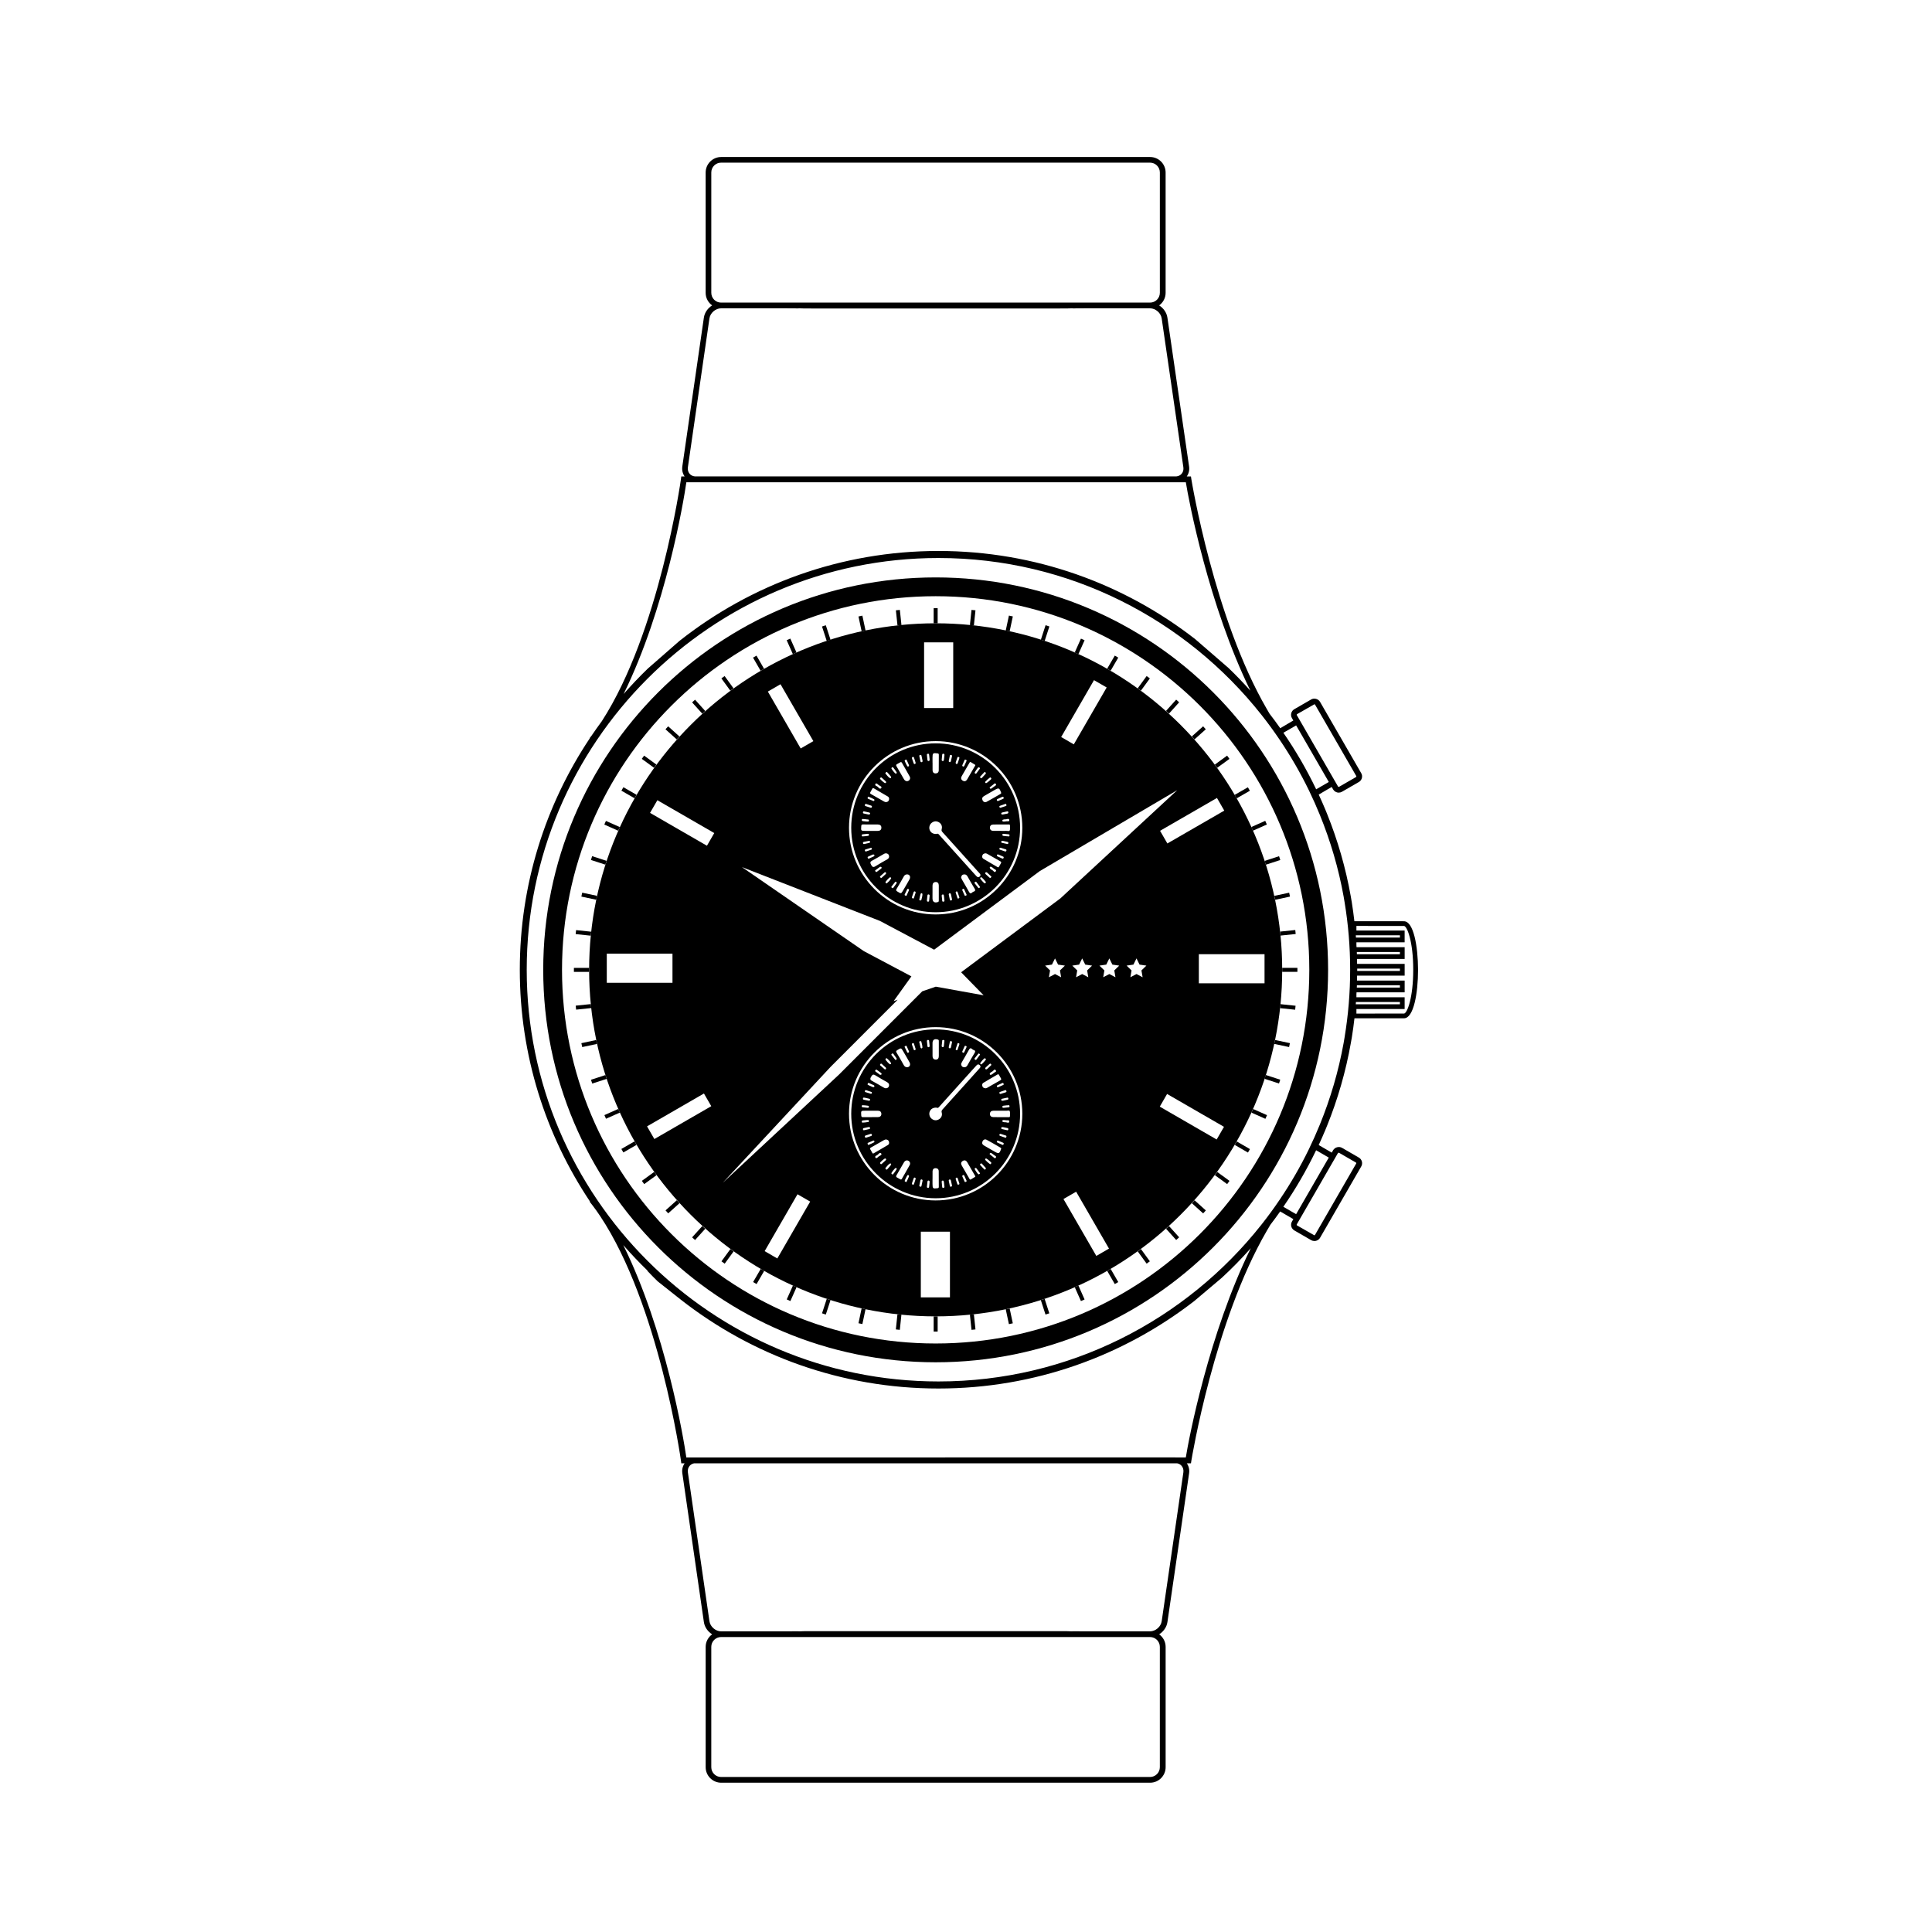
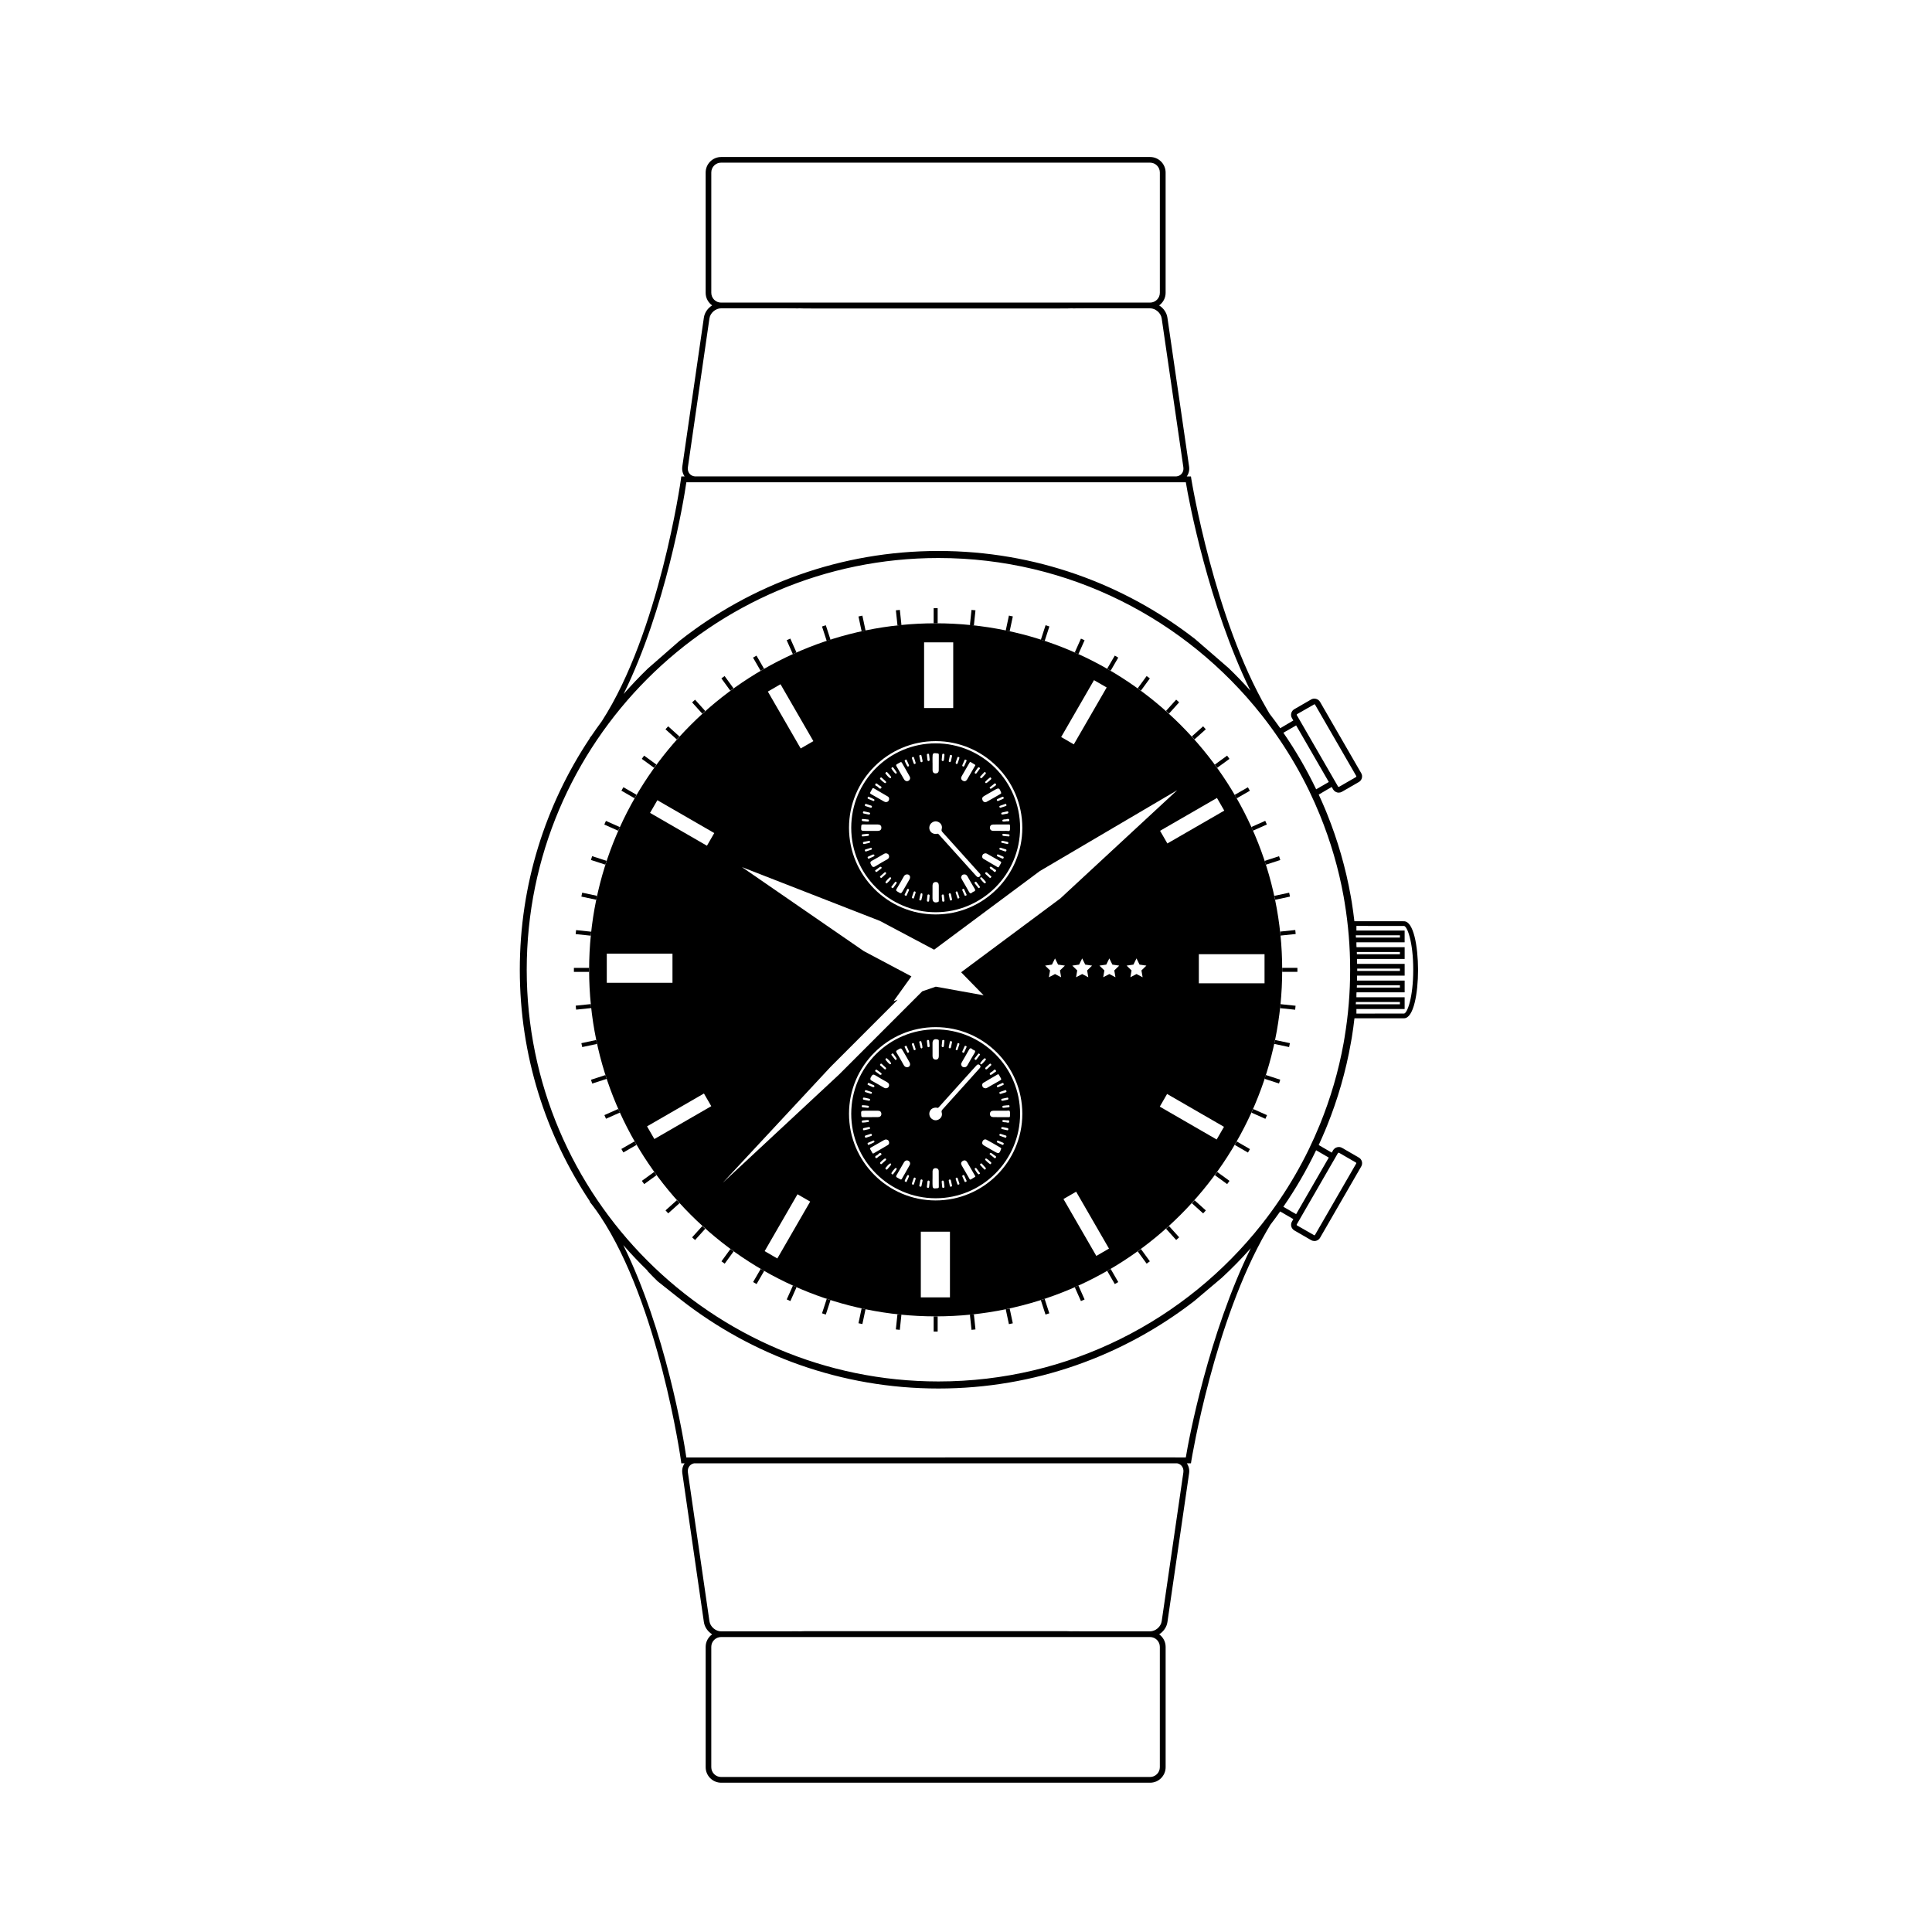
<svg xmlns="http://www.w3.org/2000/svg" fill="#000000" width="800px" height="800px" version="1.1" viewBox="144 144 512 512">
  <g>
-     <path d="m391.96 297.02c-57.438 0-104 46.559-104 104 0 57.434 46.559 104 104 104 57.438 0 104-46.562 104-104 0-57.441-46.559-104-104-104zm0 203.02c-54.688 0-99.02-44.332-99.02-99.016 0-54.691 44.332-99.023 99.02-99.023s99.02 44.332 99.02 99.023c0 54.684-44.332 99.016-99.02 99.016z" />
    <path d="m391.43 305.16h1.059v4.027h-1.059z" />
    <path d="m382.47 305.63 0.422 4.004-1.051 0.109-0.422-4.004z" />
    <path d="m372.54 307.15 0.836 3.938-1.035 0.219-0.836-3.938z" />
    <path d="m362.85 309.7 1.246 3.832-1.008 0.328-1.246-3.832z" />
    <path d="m353.44 313.23 1.637 3.68-0.965 0.43-1.637-3.68z" />
    <path d="m344.48 317.75 2.012 3.492-0.918 0.527-2.012-3.492z" />
    <path d="m336.03 323.16 2.367 3.258-0.855 0.621-2.367-3.258z" />
    <path d="m328.2 329.43 2.695 2.992-0.785 0.707-2.695-2.992z" />
    <path d="m321.07 336.48 2.992 2.699-0.711 0.789-2.992-2.699z" />
    <path d="m314.7 344.25 3.258 2.371-0.621 0.855-3.258-2.371z" />
    <path d="m309.21 352.62 3.488 2.012-0.531 0.918-3.488-2.012z" />
    <path d="m304.58 361.55 3.68 1.637-0.43 0.965-3.68-1.637z" />
    <path d="m300.93 370.89 3.832 1.246-0.328 1.008-3.832-1.246z" />
    <path d="m298.29 380.57 3.938 0.836-0.219 1.035-3.938-0.836z" />
    <path d="m296.67 390.49 4.008 0.422-0.113 1.055-4.008-0.422z" />
    <path d="m296.09 400.5h4.031v1.059h-4.031z" />
    <path d="m296.57 410.51 4.008-0.418 0.109 1.055-4.008 0.418z" />
    <path d="m298.07 420.45 3.938-0.84 0.223 1.035-3.938 0.84z" />
    <path d="m304.45 428.9-3.832 1.25 0.328 1.004 3.832-1.242z" />
    <path d="m304.6 440.48-0.43-0.965 3.68-1.641 0.43 0.965z" />
    <path d="m309.2 449.41-0.531-0.922 3.492-2.012 0.531 0.922z" />
    <path d="m314.72 457.8-0.621-0.859 3.262-2.367 0.621 0.859z" />
    <path d="m321.08 465.55-0.707-0.789 3-2.691 0.707 0.789z" />
    <path d="m328.2 472.62-0.785-0.711 2.703-2.988 0.785 0.711z" />
    <path d="m336.05 478.89-0.855-0.625 2.371-3.258 0.855 0.625z" />
    <path d="m344.5 484.29-0.918-0.531 2.019-3.488 0.918 0.531z" />
    <path d="m353.46 488.79-0.965-0.43 1.641-3.68 0.965 0.43z" />
    <path d="m362.85 492.37-1.004-0.328 1.25-3.832 1.004 0.328z" />
    <path d="m372.54 494.89-1.035-0.219 0.836-3.941 1.035 0.219z" />
    <path d="m381.41 496.31 1.051 0.113 0.422-4.012-1.055-0.102z" />
    <path d="m391.43 492.86h1.059v4.027h-1.059z" />
    <path d="m401.46 496.42-0.422-4.004 1.051-0.109 0.422 4.004z" />
    <path d="m411.37 494.91-0.836-3.938 1.035-0.219 0.836 3.938z" />
    <path d="m421.07 492.37-1.242-3.832 1.008-0.328 1.242 3.832z" />
    <path d="m430.46 488.8-1.637-3.68 0.969-0.43 1.637 3.68z" />
    <path d="m439.43 484.29-2.012-3.488 0.918-0.531 2.012 3.488z" />
    <path d="m447.87 478.88-2.367-3.258 0.855-0.621 2.367 3.258z" />
    <path d="m455.7 472.61-2.695-2.992 0.789-0.711 2.695 2.992z" />
    <path d="m459.86 462.87 2.988 2.695 0.711-0.789-2.992-2.699z" />
    <path d="m469.21 457.8-3.258-2.367 0.621-0.855 3.258 2.367z" />
    <path d="m474.72 449.44-3.488-2.019 0.531-0.918 3.488 2.019z" />
    <path d="m479.34 440.5-3.676-1.637 0.43-0.969 3.676 1.637z" />
    <path d="m482.95 431.14-3.828-1.246 0.328-1.008 3.828 1.246z" />
    <path d="m485.62 421.48-3.938-0.836 0.219-1.035 3.938 0.836z" />
    <path d="m487.23 411.59-4.008-0.422 0.109-1.055 4.008 0.422z" />
    <path d="m483.8 400.49h4.027v1.059h-4.027z" />
    <path d="m487.37 391.52-4.004 0.418-0.109-1.055 4.004-0.418z" />
    <path d="m485.86 381.61-3.938 0.84-0.219-1.035 3.938-0.84z" />
    <path d="m483.29 371.91-3.828 1.246-0.328-1.008 3.828-1.246z" />
    <path d="m479.3 361.53 0.43 0.969-3.68 1.641-0.43-0.969z" />
    <path d="m474.7 352.64 0.527 0.918-3.496 2.008-0.527-0.918z" />
    <path d="m469.82 345.11-0.621-0.859-3.262 2.371 0.629 0.855z" />
    <path d="m462.84 336.48 0.707 0.789-3.004 2.688-0.707-0.789z" />
    <path d="m455.7 329.41 0.789 0.711-2.695 2.992-0.789-0.711z" />
    <path d="m447.87 323.16 0.855 0.625-2.375 3.254-0.855-0.625z" />
    <path d="m439.43 317.74 0.918 0.535-2.027 3.484-0.918-0.535z" />
    <path d="m430.46 313.24 0.969 0.434-1.645 3.68-0.969-0.434z" />
    <path d="m421.09 309.69 1.008 0.328-1.246 3.828-1.008-0.328z" />
    <path d="m412.41 307.36-1.035-0.223-0.84 3.945 1.035 0.215z" />
    <path d="m401.46 305.63 1.051 0.109-0.422 4.008-1.051-0.109z" />
    <path d="m391.96 385.75c12.34 0 22.375-10.039 22.375-22.379s-10.039-22.375-22.375-22.375c-12.34 0-22.375 10.039-22.375 22.375 0 12.34 10.035 22.379 22.375 22.379zm-14.754-9.371c0.008-0.047 0-0.113 0.027-0.137 0.402-0.363 0.801-0.727 1.215-1.07 0.105-0.086 0.266-0.031 0.336 0.09 0.09 0.152 0.031 0.293-0.098 0.41-0.324 0.293-0.652 0.586-0.973 0.887-0.297 0.277-0.379-0.008-0.508-0.18zm2.941 0.402c-0.254 0.52-0.68 0.914-1.105 1.289-0.164 0.145-0.301-0.09-0.391-0.23-0.023-0.195 1.035-1.355 1.227-1.348 0.176 0.012 0.352 0.117 0.27 0.289zm4.121 4.531c-0.07 0.148-0.227 0.094-0.336 0.027-0.094-0.059-0.25-0.094-0.188-0.277 0.223-0.465 0.438-0.926 0.668-1.383 0.059-0.113 0.184-0.18 0.324-0.09 0.121 0.074 0.207 0.188 0.152 0.32-0.195 0.469-0.402 0.941-0.621 1.402zm0.766-4.293c-0.527 0.98-1.113 1.938-1.672 2.906-0.559 0.961-0.551 0.953-1.527 0.352-0.305-0.191-0.469-0.324-0.223-0.719 0.668-1.082 1.285-2.195 1.91-3.305 0.199-0.355 0.477-0.531 0.879-0.531 0.656 0 0.992 0.629 0.633 1.297zm5.203 5.59c-0.02 0.195-0.039 0.359-0.309 0.344-0.301-0.016-0.324-0.199-0.254-0.656 0.02-0.16 0.059-0.547 0.098-0.934 0.02-0.203 0.102-0.367 0.332-0.332 0.215 0.031 0.277 0.211 0.254 0.414-0.043 0.387-0.086 0.773-0.121 1.164zm2.316 0.438c-0.879 0.305-1.43-0.051-1.43-0.949v-1.48h0.004v-1.949c0.004-0.559 0.301-0.91 0.836-0.926 0.562-0.02 0.824 0.359 0.828 0.91 0 1.301 0.004 2.602 0 3.902 0 0.191 0.047 0.395-0.238 0.492zm1.449-0.098c-0.387 0.023-0.293-0.27-0.32-0.48-0.039-0.281-0.059-0.566-0.098-0.848-0.031-0.238-0.082-0.52 0.215-0.574 0.32-0.059 0.34 0.227 0.363 0.469 0.027 0.309 0.066 0.617 0.121 1.117-0.004 0.023 0.098 0.293-0.281 0.316zm2.035-0.316c-0.258 0.055-0.301-0.098-0.336-0.305-0.07-0.383-0.164-0.762-0.234-1.086-0.074-0.254-0.059-0.434 0.164-0.504 0.23-0.066 0.34 0.094 0.383 0.281 0.094 0.406 0.164 0.816 0.262 1.219 0.062 0.242-0.02 0.348-0.238 0.395zm1.859-0.496c-0.043-0.031-0.125-0.062-0.145-0.113-0.164-0.488-0.328-0.977-0.477-1.469-0.043-0.133 0.031-0.258 0.172-0.305 0.145-0.051 0.27 0.016 0.316 0.141 0.168 0.461 0.324 0.926 0.469 1.391 0.09 0.27-0.156 0.266-0.336 0.355zm1.891-0.727c-0.047-0.035-0.125-0.07-0.156-0.129-0.203-0.441-0.406-0.891-0.598-1.34-0.074-0.172 0.008-0.301 0.168-0.375 0.148-0.066 0.27 0.023 0.324 0.133 0.215 0.438 0.422 0.883 0.605 1.332 0.129 0.305-0.164 0.285-0.344 0.379zm2.195-1.109c-0.371 0.09-0.715 0.902-1.172 0.074-0.598-1.094-1.242-2.164-1.859-3.246-0.102-0.176-0.176-0.371-0.246-0.527 0.051-0.398 0.16-0.723 0.539-0.832 0.473-0.133 0.867-0.012 1.129 0.441 0.633 1.105 1.246 2.223 1.918 3.305 0.285 0.469 0.07 0.695-0.309 0.785zm1.594-1.035c-0.086 0.047-0.242 0.121-0.266 0.094-0.367-0.449-0.723-0.914-1.094-1.391 0.105-0.129 0.152-0.223 0.227-0.273 0.125-0.082 0.254-0.027 0.336 0.082 0.293 0.391 0.582 0.781 0.871 1.176 0.09 0.125 0.062 0.238-0.074 0.312zm1.387-1.172c-0.148 0.043-1.23-1.188-1.219-1.375 0.086-0.234 0.277-0.332 0.469-0.152 0.359 0.34 0.695 0.703 0.996 1.09 0.188 0.242-0.043 0.379-0.246 0.438zm1.59-1.496c-0.117 0.148-0.223 0.074-0.324-0.016l-1.031-0.938c-0.105-0.098-0.137-0.219-0.082-0.352 0.043-0.105 0.133-0.152 0.383-0.137 0.348 0.324 0.793 0.711 1.199 1.125 0.098 0.098-0.07 0.219-0.145 0.316zm1.324-1.672c-0.332 0.441-0.582-0.133-0.832-0.285-0.289-0.176-0.656-0.316-0.77-0.703 0.082-0.281 0.27-0.309 0.48-0.184 0.219 0.129 0.449 0.266 0.617 0.449 0.203 0.227 0.84 0.273 0.504 0.723zm1.355-2.113c-0.164 0.262-0.301 0.547-0.457 0.812-0.094 0.156-0.172 0.309-0.418 0.168-1.254-0.742-2.516-1.457-3.758-2.211-0.355-0.219-0.379-0.613-0.227-0.977 0.152-0.352 0.48-0.453 0.898-0.469 0.07 0.023 0.199 0.051 0.309 0.113 1.172 0.668 2.34 1.348 3.516 2.008 0.27 0.152 0.297 0.309 0.137 0.555zm0.73-1.461c-0.059 0.199-0.191 0.242-0.352 0.172-0.426-0.184-0.848-0.375-1.262-0.582-0.082-0.039-0.133-0.141-0.176-0.188 0.012-0.293 0.184-0.375 0.371-0.305 0.453 0.172 0.898 0.379 1.34 0.582 0.148 0.066 0.117 0.188 0.078 0.32zm0.73-1.883c-0.055 0.129-0.137 0.215-0.293 0.18-0.469-0.16-0.934-0.309-1.395-0.477-0.133-0.051-0.188-0.184-0.145-0.32 0.059-0.176 0.195-0.227 0.367-0.176 0.445 0.133 0.891 0.27 1.332 0.414 0.188 0.059 0.195 0.215 0.133 0.379zm0.219-1.809c-0.453-0.098-0.902-0.191-1.355-0.297-0.176-0.039-0.262-0.16-0.219-0.34 0.047-0.203 0.219-0.176 0.43-0.188 0.371 0.082 0.797 0.18 1.219 0.273 0.172 0.039 0.262 0.125 0.227 0.324-0.023 0.191-0.109 0.266-0.301 0.227zm0.309-2.012c-0.125-0.023-0.258-0.027-0.383-0.039v0.012c-0.281-0.027-0.562-0.051-0.844-0.09-0.172-0.027-0.371-0.07-0.359-0.316 0.012-0.254 0.211-0.262 0.391-0.242 0.41 0.031 0.816 0.098 1.227 0.125 0.23 0.016 0.312 0.109 0.281 0.336-0.027 0.203-0.129 0.254-0.312 0.215zm0.426-2.949c0.016 0.465 0.102 0.973-0.059 1.379-0.113 0.281-0.617 0.086-0.949 0.109-0.441 0.023-0.887 0.004-1.328 0.004-0.676 0-1.359 0.004-2.035 0-0.543-0.004-0.914-0.246-0.934-0.82-0.016-0.582 0.355-0.859 0.891-0.871 1.328-0.02 2.66-0.012 3.988-0.008 0.172 0 0.418-0.062 0.426 0.207zm-0.172-1.379c0.055 0.559-0.711 0.203-1.004 0.371-0.172 0.008-0.273 0.023-0.375 0.023-0.199-0.004-0.453 0.066-0.457-0.258-0.004-0.246 0.207-0.262 0.387-0.285 0.102-0.016 0.211-0.066 0.309-0.043 0.395 0.082 1.082-0.422 1.141 0.191zm-0.262-2.113c0.062 0.277-0.086 0.371-0.312 0.414-0.379 0.078-0.758 0.152-1.105 0.219-0.203 0.008-0.414 0.051-0.453-0.195-0.039-0.234 0.137-0.301 0.324-0.344 0.375-0.082 0.746-0.184 1.125-0.254 0.152-0.027 0.359-0.125 0.422 0.16zm-0.504-1.93c0.035 0.133 0.031 0.27-0.121 0.32-0.461 0.156-0.922 0.312-1.391 0.445-0.207 0.059-0.336-0.062-0.363-0.305 0.031-0.051 0.059-0.148 0.113-0.172 0.5-0.184 1.004-0.371 1.516-0.531 0.145-0.039 0.211 0.117 0.246 0.242zm-0.754-1.965c0.066 0.168 0.066 0.309-0.113 0.387-0.426 0.191-0.855 0.375-1.285 0.547-0.164 0.066-0.312 0.023-0.375-0.16-0.047-0.141 0.012-0.27 0.137-0.324 0.445-0.211 0.895-0.41 1.344-0.617 0.152-0.035 0.238 0.023 0.293 0.168zm-0.688-1.371c0.074 0.191 0.117 0.32-0.105 0.445-1.242 0.703-2.461 1.453-3.723 2.113-0.531 0.277-1.094-0.121-1.148-0.836-0.031-0.312 0.242-0.559 0.605-0.766 0.906-0.512 1.801-1.035 2.703-1.555 1.062-0.609 1.246-0.543 1.668 0.598zm-1.328-2.125c0.074 0.137 0.047 0.242-0.074 0.328-0.375 0.27-0.754 0.539-1.125 0.809-0.117 0.082-0.238 0.113-0.348 0.008-0.098-0.09-0.184-0.234-0.066-0.332 0.43-0.363 0.875-0.703 1.297-1.039 0.172 0.02 0.254 0.105 0.316 0.227zm-1.219-1.453c0.047 0.125-1.211 1.188-1.395 1.176-0.281-0.043-0.32-0.273-0.164-0.441 0.352-0.371 0.738-0.723 1.152-1.023 0.238-0.176 0.344 0.121 0.406 0.289zm-1.512-1.613c0.105 0.109 0.078 0.223-0.023 0.336-0.316 0.34-0.621 0.691-0.941 1.031-0.082 0.086-0.203 0.176-0.336 0.07-0.074-0.059-0.129-0.148-0.234-0.277 0.414-0.449 0.805-0.891 1.223-1.305 0.098-0.102 0.227 0.059 0.312 0.145zm-1.914-1.422c0.09-0.004 0.184 0.047 0.27 0.09 0.141 0.07 0.176 0.188 0.086 0.316-0.281 0.398-0.574 0.789-0.867 1.18-0.086 0.117-0.219 0.152-0.34 0.082-0.078-0.047-0.125-0.141-0.152-0.176-0.008-0.188 0.891-1.488 1.004-1.492zm-3.656-1.938c0.074-0.16 0.207-0.105 0.324-0.047 0.133 0.07 0.277 0.121 0.168 0.336-0.203 0.418-0.371 0.848-0.57 1.266-0.07 0.152-0.199 0.242-0.375 0.172-0.133-0.059-0.188-0.168-0.164-0.336 0.199-0.445 0.402-0.922 0.617-1.391zm-0.758 4.273c0.66-1.145 1.324-2.285 1.988-3.43 0.07-0.121 0.105-0.289 0.336-0.301 0.379 0.227 0.785 0.453 1.172 0.707 0.184 0.125 0.039 0.273-0.035 0.402-0.672 1.164-1.344 2.336-2.023 3.496-0.281 0.48-0.703 0.629-1.188 0.336-0.484-0.293-0.523-0.734-0.25-1.211zm-1.18-4.891c0.066-0.199 0.188-0.195 0.359-0.156 0.223 0.055 0.211 0.203 0.164 0.355-0.129 0.418-0.262 0.832-0.41 1.246-0.051 0.145-0.156 0.285-0.34 0.242-0.184-0.043-0.223-0.199-0.191-0.434 0.125-0.375 0.277-0.812 0.418-1.254zm-1.992-0.465c0.035-0.172 0.09-0.297 0.297-0.246 0.176 0.047 0.352 0.086 0.285 0.352-0.105 0.422-0.18 0.855-0.285 1.277-0.047 0.176-0.156 0.348-0.383 0.27-0.164-0.055-0.223-0.199-0.18-0.371 0.086-0.426 0.18-0.852 0.266-1.281zm-2.133 0.922c0.035-0.383 0.074-0.766 0.109-1.148 0.02-0.191 0.047-0.363 0.309-0.34 0.277 0.027 0.328 0.184 0.293 0.426-0.051 0.383-0.086 0.766-0.133 1.148-0.023 0.191-0.098 0.379-0.309 0.367-0.27-0.016-0.309-0.23-0.27-0.453zm-2.449-0.438c0-1.215 0.113-1.301 1.309-1.141 0.258 0.035 0.363 0.098 0.363 0.371-0.016 1.379-0.008 2.762-0.02 4.141-0.008 0.559-0.395 0.809-0.867 0.801-0.465-0.004-0.762-0.32-0.77-0.816-0.016-0.676-0.004-1.355-0.004-2.031h-0.008c-0.004-0.441-0.004-0.883-0.004-1.324zm1.656 17.094c0.668 0.367 1.004 1.09 0.773 1.852-0.125 0.418 0.066 0.621 0.297 0.875 1.953 2.164 3.902 4.328 5.852 6.496 0.465 0.516 0.926 1.031 1.391 1.547 0.758 0.84 1.512 1.68 2.262 2.519 0.285 0.32 0.758 0.668 0.277 1.105-0.512 0.469-0.824-0.059-1.141-0.387-0.09-0.09-0.176-0.191-0.262-0.285-0.66-0.73-1.32-1.465-1.98-2.199-2.391-2.652-4.773-5.305-7.164-7.957-0.258-0.285-0.461-0.672-0.902-0.449-0.879 0.047-1.504-0.32-1.797-1.031-0.262-0.637-0.059-1.457 0.5-1.902 0.59-0.465 1.234-0.551 1.895-0.184zm-2.898-18.137c0.301-0.047 0.332 0.141 0.352 0.363 0.031 0.359 0.074 0.719 0.117 1.07 0.031 0.223 0.004 0.453-0.234 0.496-0.258 0.047-0.332-0.172-0.352-0.398-0.031-0.359-0.074-0.715-0.109-1.07-0.043-0.203-0.07-0.41 0.227-0.461zm-2.016 0.324c0.172-0.055 0.293-0.016 0.332 0.191 0.09 0.453 0.195 0.902 0.289 1.359 0.035 0.184-0.074 0.316-0.223 0.359-0.176 0.047-0.305-0.082-0.344-0.238-0.109-0.449-0.195-0.906-0.27-1.262-0.098-0.316 0.062-0.363 0.215-0.41zm0.105 36.801c0.02-0.074 0.148-0.121 0.246-0.191 0.102 0.086 0.238 0.152 0.238 0.219 0.008 0.574-0.176 1.117-0.316 1.664-0.012 0.043-0.18 0.066-0.273 0.059-0.137-0.012-0.277-0.09-0.25-0.238 0.098-0.508 0.219-1.012 0.355-1.512zm-2.113-36.262c0.172-0.047 0.297-0.043 0.359 0.16 0.137 0.445 0.293 0.883 0.422 1.328 0.047 0.168-0.027 0.316-0.203 0.367-0.145 0.047-0.258-0.055-0.301-0.176-0.172-0.457-0.324-0.926-0.438-1.242-0.055-0.309 0.004-0.391 0.16-0.438zm0.27 35.805c0.047-0.129 0.168-0.219 0.301-0.184 0.168 0.043 0.258 0.184 0.211 0.359-0.133 0.441-0.281 0.883-0.422 1.324-0.059 0.176-0.145 0.25-0.34 0.164-0.168-0.074-0.266-0.152-0.203-0.348 0.145-0.438 0.293-0.879 0.453-1.316zm-2.109-35.098c0.145-0.074 0.223-0.004 0.285 0.141 0.18 0.43 0.379 0.848 0.562 1.27 0.086 0.207-0.004 0.348-0.211 0.414-0.051-0.008-0.102-0.012-0.148-0.031-0.098-0.035-0.828-1.488-0.77-1.57 0.062-0.094 0.176-0.172 0.281-0.223zm-2.242 1.145c0.254-0.125 0.504-0.266 0.746-0.414 0.203-0.125 0.348-0.156 0.492 0.098 0.684 1.219 1.41 2.418 2.07 3.648 0.309 0.574-0.109 1.223-0.762 1.23-0.324-0.027-0.586-0.219-0.766-0.531-0.645-1.125-1.281-2.254-1.945-3.367-0.191-0.312-0.176-0.5 0.164-0.664zm-1.07 0.934c0.328 0.395 0.625 0.82 0.895 1.254 0.113 0.18 0 0.348-0.219 0.371-0.199 0-1.25-1.32-1.152-1.465 0.094-0.145 0.27-0.406 0.477-0.16zm0.52 30.312c0.094-0.109 0.242-0.055 0.336 0.055 0.102 0.113 0.082 0.242 0.008 0.352-0.266 0.375-0.539 0.746-0.812 1.121-0.082 0.117-0.188 0.188-0.32 0.094-0.098-0.07-0.242-0.105-0.211-0.348 0.305-0.395 0.641-0.844 1-1.273zm-2.449-29.023c0.098-0.109 0.223-0.156 0.332-0.039 0.344 0.383 0.703 0.758 1.004 1.176 0.156 0.219-0.082 0.48-0.254 0.387-0.527-0.285-0.836-0.824-1.258-1.273 0.062-0.09 0.113-0.18 0.176-0.25zm-1.074 1.441c0.324 0.297 0.66 0.578 0.973 0.883 0.195 0.191 0.27 0.406-0.074 0.52-0.195 0.066-1.422-1.012-1.406-1.223 0.129-0.16 0.211-0.453 0.508-0.18zm-1.336 1.539c0.109 0.07 0.23 0.133 0.309 0.227 0.289 0.348 1.188 0.516 0.859 0.949-0.395 0.516-0.785-0.348-1.219-0.516-0.168-0.066-0.387-0.168-0.387-0.426 0.109-0.156 0.152-0.422 0.438-0.234zm-1.691 2.227c0.168-0.258 0.293-0.551 0.453-0.816 0.09-0.148 0.172-0.324 0.418-0.18 1.254 0.738 2.519 1.453 3.766 2.203 0.328 0.199 0.367 0.566 0.258 0.914-0.113 0.355-0.383 0.543-0.863 0.551-0.078-0.027-0.262-0.062-0.414-0.148-1.156-0.652-2.301-1.316-3.457-1.969-0.242-0.137-0.34-0.281-0.16-0.555zm-0.477 1.25c0.504 0.195 0.988 0.445 1.469 0.688 0.055 0.027 0.07 0.188 0.051 0.273-0.035 0.156-0.188 0.203-0.309 0.156-0.457-0.176-0.91-0.375-1.359-0.574-0.09-0.039-0.164-0.125-0.129-0.246 0.051-0.141 0.082-0.375 0.277-0.297zm-0.984 2.117c0.047-0.156 0.125-0.273 0.332-0.203 0.434 0.152 0.875 0.281 1.309 0.438 0.156 0.055 0.258 0.18 0.203 0.359-0.055 0.172-0.191 0.23-0.316 0.203-0.484-0.156-0.926-0.301-1.363-0.434-0.199-0.07-0.219-0.199-0.164-0.363zm-0.184 1.77c0.426 0.09 0.852 0.191 1.277 0.285 0.168 0.035 0.297 0.125 0.273 0.309-0.031 0.246-0.23 0.23-0.465 0.219-0.375-0.078-0.805-0.164-1.23-0.262-0.18-0.043-0.219-0.18-0.188-0.359 0.035-0.211 0.168-0.227 0.332-0.191zm-0.207 2.023c0.285 0.02 0.574 0.031 0.852 0.09 0.227 0.047 0.617-0.059 0.594 0.324-0.023 0.387-0.387 0.203-0.629 0.238-0.27-0.027-0.559-0.047-0.84-0.09-0.188-0.031-0.438 0-0.422-0.324 0.016-0.344 0.254-0.25 0.445-0.238zm-0.586 1.871c0.023-0.34 0.125-0.445 0.461-0.441 1.305 0.016 2.606 0 3.914 0.012 0.566 0.008 0.98 0.258 0.957 0.883-0.023 0.621-0.449 0.82-1.016 0.816-0.625-0.004-1.254 0-1.879 0h-1.25c-1.289-0.004-1.277 0-1.188-1.27zm0.145 2.516c-0.031-0.223 0.043-0.328 0.277-0.344 0.41-0.027 0.816-0.09 1.227-0.125 0.176-0.016 0.375-0.008 0.398 0.242 0.02 0.195-0.121 0.27-0.281 0.297-0.305 0.047-0.609 0.078-0.914 0.117v-0.016c-0.129 0.012-0.258 0.016-0.383 0.039-0.188 0.031-0.301-0.012-0.324-0.211zm0.316 2.039c-0.047-0.223 0.031-0.336 0.246-0.379 0.426-0.086 0.852-0.18 1.281-0.254 0.16-0.027 0.32 0.023 0.355 0.211 0.035 0.195-0.098 0.277-0.258 0.32-0.398 0.098-0.797 0.188-1.16 0.27-0.195-0.012-0.402 0.125-0.465-0.168zm0.484 1.832c0.023-0.047 0.043-0.152 0.09-0.168 0.512-0.164 1.023-0.324 1.543-0.469 0.059-0.016 0.191 0.086 0.227 0.164 0.059 0.129 0.008 0.273-0.125 0.32-0.457 0.172-0.918 0.328-1.387 0.477-0.25 0.082-0.297-0.117-0.348-0.324zm0.773 2.043c-0.039-0.129-0.078-0.25 0.074-0.32 0.461-0.215 0.93-0.422 1.258-0.574 0.301-0.039 0.41 0.012 0.438 0.164 0.023 0.137-0.023 0.254-0.156 0.32-0.418 0.195-0.836 0.395-1.258 0.578-0.164 0.07-0.301 0.031-0.355-0.168zm0.895 1.832c-0.359-0.633-0.211-0.867 0.363-1.164 0.965-0.5 1.895-1.074 2.84-1.617 0.223-0.129 0.438-0.285 0.777-0.266 0.332 0.035 0.656 0.191 0.758 0.598 0.105 0.426-0.059 0.758-0.445 0.984-1.035 0.598-2.09 1.16-3.09 1.805-0.609 0.395-0.859 0.273-1.203-0.34zm1.168 1.758c-0.066-0.098-0.184-0.215-0.031-0.324 0.426-0.324 0.859-0.637 1.242-0.918 0.207-0.004 0.336 0.016 0.387 0.16 0.055 0.137-0.008 0.254-0.117 0.336-0.371 0.277-0.75 0.539-1.113 0.824-0.176 0.129-0.277 0.066-0.367-0.078z" />
    <path d="m391.96 416.8c-12.34 0-22.375 10.039-22.375 22.375 0 12.34 10.039 22.375 22.375 22.375 12.34 0 22.375-10.039 22.375-22.375 0-12.34-10.035-22.375-22.375-22.375zm14.594 9.152c0.074 0.094 0.238 0.215 0.148 0.309-0.41 0.418-0.852 0.809-1.199 1.129-0.25 0.016-0.34-0.027-0.383-0.137-0.055-0.133-0.023-0.254 0.082-0.348 0.344-0.312 0.684-0.625 1.031-0.938 0.098-0.09 0.207-0.168 0.32-0.016zm-1.59-1.5c0.203 0.059 0.434 0.195 0.25 0.434-0.301 0.391-0.637 0.754-0.996 1.09-0.191 0.184-0.383 0.082-0.469-0.152-0.016-0.188 1.066-1.414 1.215-1.371zm-1.387-1.172c0.137 0.074 0.168 0.184 0.074 0.312-0.289 0.395-0.574 0.785-0.871 1.176-0.082 0.113-0.211 0.164-0.336 0.082-0.074-0.051-0.121-0.145-0.227-0.273 0.371-0.477 0.727-0.941 1.094-1.391 0.023-0.023 0.18 0.051 0.266 0.094zm-4.539-0.68c0.191-0.449 0.395-0.895 0.598-1.34 0.027-0.059 0.105-0.09 0.156-0.129 0.176 0.094 0.473 0.074 0.348 0.379-0.184 0.453-0.391 0.891-0.605 1.332-0.055 0.109-0.176 0.199-0.324 0.129-0.164-0.066-0.246-0.199-0.172-0.371zm-0.09 2.816c0.617-1.082 1.258-2.152 1.859-3.246 0.457-0.828 0.801-0.02 1.172 0.074 0.383 0.094 0.598 0.32 0.305 0.793-0.672 1.082-1.285 2.199-1.918 3.305-0.262 0.453-0.656 0.574-1.129 0.441-0.379-0.109-0.488-0.43-0.539-0.832 0.078-0.164 0.148-0.355 0.25-0.535zm-1.195-4.894c0.02-0.051 0.102-0.078 0.145-0.113 0.18 0.086 0.43 0.082 0.34 0.355-0.148 0.469-0.301 0.93-0.469 1.391-0.047 0.125-0.172 0.191-0.316 0.141-0.141-0.051-0.215-0.172-0.172-0.305 0.141-0.488 0.305-0.98 0.473-1.469zm-2.285 0.781c0.07-0.324 0.164-0.703 0.234-1.086 0.035-0.207 0.078-0.359 0.336-0.305 0.219 0.047 0.301 0.152 0.242 0.387-0.102 0.406-0.168 0.816-0.262 1.219-0.047 0.191-0.156 0.348-0.383 0.281-0.227-0.062-0.242-0.246-0.168-0.496zm-1.887-0.379c0.039-0.281 0.059-0.566 0.098-0.848 0.027-0.211-0.066-0.508 0.32-0.48 0.379 0.023 0.277 0.289 0.277 0.316-0.055 0.5-0.09 0.809-0.121 1.117-0.023 0.238-0.043 0.527-0.363 0.469-0.289-0.055-0.242-0.34-0.211-0.574zm-2.453-0.477c0-0.898 0.547-1.25 1.43-0.949 0.285 0.098 0.238 0.301 0.238 0.496 0.004 1.301 0 2.602 0 3.902-0.004 0.551-0.266 0.93-0.828 0.91-0.535-0.02-0.836-0.371-0.836-0.926v-1.949h-0.004v-1.484zm-1.199-0.852c0.266-0.016 0.285 0.152 0.309 0.344 0.035 0.391 0.082 0.777 0.125 1.164 0.023 0.207-0.039 0.383-0.254 0.418-0.23 0.035-0.312-0.129-0.332-0.332-0.039-0.387-0.078-0.773-0.098-0.934-0.07-0.465-0.051-0.648 0.25-0.66zm-5.996 1.609c0.109-0.066 0.266-0.125 0.336 0.027 0.223 0.461 0.43 0.93 0.625 1.406 0.055 0.133-0.031 0.242-0.152 0.32-0.141 0.09-0.27 0.023-0.324-0.09-0.234-0.453-0.449-0.922-0.668-1.379-0.066-0.191 0.09-0.227 0.184-0.285zm-2.098 1.062c0.977-0.602 0.969-0.605 1.527 0.352 0.559 0.969 1.141 1.922 1.672 2.906 0.359 0.668 0.023 1.297-0.629 1.301-0.402 0.004-0.68-0.18-0.879-0.531-0.625-1.109-1.246-2.223-1.91-3.305-0.246-0.398-0.086-0.531 0.219-0.723zm-1.395 0.945c0.133-0.094 0.238-0.02 0.32 0.094 0.273 0.375 0.547 0.746 0.812 1.121 0.078 0.109 0.094 0.242-0.008 0.355-0.098 0.109-0.246 0.16-0.336 0.055-0.359-0.434-0.691-0.883-1-1.277-0.031-0.242 0.117-0.281 0.211-0.348zm-1.398 1.262c0.426 0.375 0.852 0.77 1.105 1.289 0.082 0.168-0.094 0.273-0.27 0.285-0.191 0.008-1.254-1.152-1.227-1.348 0.09-0.137 0.227-0.371 0.391-0.227zm-1.328 1.512c0.324 0.297 0.648 0.594 0.973 0.883 0.129 0.117 0.188 0.258 0.098 0.41-0.074 0.125-0.23 0.176-0.336 0.094-0.414-0.344-0.812-0.711-1.215-1.07-0.027-0.023-0.02-0.086-0.027-0.137 0.129-0.172 0.211-0.457 0.508-0.18zm-1.691 1.613c0.09-0.145 0.191-0.207 0.363-0.074 0.363 0.285 0.746 0.547 1.113 0.824 0.109 0.078 0.168 0.199 0.117 0.336-0.051 0.145-0.18 0.164-0.387 0.164-0.383-0.281-0.816-0.598-1.242-0.922-0.148-0.113-0.031-0.227 0.035-0.328zm-1.168 1.762c0.348-0.617 0.594-0.738 1.203-0.344 1.004 0.648 2.059 1.211 3.09 1.809 0.387 0.223 0.551 0.555 0.445 0.98-0.105 0.406-0.426 0.562-0.758 0.598-0.34 0.02-0.555-0.137-0.777-0.266-0.945-0.543-1.875-1.117-2.84-1.617-0.574-0.297-0.727-0.531-0.363-1.16zm-0.895 1.832c0.055-0.199 0.191-0.238 0.352-0.168 0.422 0.184 0.84 0.383 1.258 0.578 0.129 0.062 0.176 0.18 0.156 0.32-0.023 0.152-0.137 0.203-0.438 0.164-0.328-0.152-0.793-0.359-1.258-0.57-0.152-0.074-0.113-0.199-0.07-0.324zm-0.422 1.715c0.469 0.145 0.926 0.309 1.387 0.473 0.133 0.051 0.184 0.195 0.125 0.324-0.035 0.078-0.168 0.18-0.227 0.164-0.52-0.137-1.031-0.301-1.543-0.469-0.047-0.016-0.066-0.121-0.09-0.168 0.047-0.203 0.094-0.402 0.348-0.324zm-0.371 1.992c0.363 0.082 0.762 0.172 1.16 0.27 0.16 0.039 0.297 0.125 0.258 0.32-0.035 0.188-0.195 0.238-0.355 0.215-0.426-0.074-0.855-0.172-1.281-0.258-0.215-0.043-0.293-0.152-0.246-0.379 0.062-0.297 0.27-0.16 0.465-0.168zm-0.781 2.207c0.023-0.203 0.137-0.246 0.32-0.211 0.125 0.023 0.254 0.023 0.383 0.035v-0.016c0.309 0.035 0.613 0.07 0.914 0.113 0.164 0.023 0.301 0.102 0.281 0.297-0.02 0.254-0.219 0.258-0.398 0.246-0.41-0.031-0.816-0.098-1.227-0.125-0.23-0.016-0.305-0.117-0.273-0.34zm-0.145 2.512c-0.09-1.27-0.105-1.266 1.184-1.266h1.25c0.625 0 1.254 0.004 1.879-0.004 0.566-0.004 0.992 0.195 1.016 0.816 0.023 0.625-0.391 0.875-0.957 0.883-1.305 0.012-2.606-0.004-3.914 0.012-0.332 0.004-0.434-0.102-0.457-0.441zm0.141 1.625c-0.016-0.324 0.234-0.293 0.422-0.324 0.281-0.043 0.566-0.059 0.84-0.086 0.242 0.031 0.605-0.152 0.629 0.238 0.023 0.383-0.371 0.277-0.594 0.324-0.277 0.062-0.566 0.074-0.852 0.09-0.191 0.016-0.43 0.109-0.445-0.242zm0.32 2.074c-0.027-0.176 0.008-0.316 0.188-0.355 0.426-0.098 0.855-0.18 1.23-0.262 0.234-0.012 0.434-0.031 0.465 0.219 0.023 0.184-0.105 0.27-0.273 0.309-0.426 0.098-0.852 0.195-1.277 0.285-0.164 0.035-0.297 0.02-0.332-0.195zm0.516 1.965c-0.055-0.16-0.031-0.297 0.164-0.355 0.441-0.133 0.879-0.281 1.363-0.438 0.125-0.023 0.262 0.031 0.316 0.203 0.055 0.18-0.047 0.305-0.203 0.359-0.434 0.152-0.875 0.285-1.309 0.441-0.207 0.066-0.285-0.055-0.332-0.211zm0.707 1.82c-0.035-0.125 0.039-0.207 0.129-0.25 0.453-0.199 0.902-0.398 1.359-0.574 0.121-0.047 0.273 0 0.309 0.156 0.02 0.086 0.004 0.25-0.051 0.273-0.48 0.246-0.969 0.492-1.469 0.691-0.195 0.078-0.227-0.152-0.277-0.297zm1.207 2.359c-0.16-0.266-0.285-0.559-0.453-0.816-0.18-0.27-0.082-0.414 0.16-0.555 1.156-0.652 2.301-1.316 3.457-1.969 0.152-0.086 0.336-0.121 0.414-0.148 0.48 0.008 0.754 0.195 0.863 0.551 0.109 0.344 0.074 0.711-0.258 0.91-1.246 0.75-2.512 1.469-3.766 2.203-0.246 0.152-0.328-0.027-0.418-0.176zm1.238 1.414c-0.285 0.184-0.328-0.078-0.438-0.238 0-0.258 0.223-0.359 0.387-0.426 0.434-0.172 0.824-1.027 1.219-0.516 0.328 0.434-0.57 0.602-0.859 0.949-0.074 0.102-0.199 0.16-0.309 0.23zm0.832 1.355c-0.02-0.211 1.211-1.289 1.406-1.223 0.344 0.113 0.27 0.332 0.074 0.52-0.316 0.309-0.648 0.59-0.973 0.883-0.301 0.273-0.383-0.016-0.508-0.18zm2.914 0.492c-0.301 0.414-0.66 0.789-1.004 1.176-0.109 0.117-0.234 0.07-0.332-0.039-0.062-0.074-0.113-0.16-0.176-0.25 0.422-0.453 0.73-0.988 1.258-1.273 0.168-0.098 0.41 0.164 0.254 0.387zm0.113 2.262c-0.098-0.145 0.953-1.469 1.152-1.465 0.219 0.023 0.332 0.191 0.219 0.371-0.27 0.434-0.566 0.859-0.895 1.254-0.203 0.246-0.379-0.012-0.477-0.16zm4.644 0.824c-0.184 0.426-0.383 0.844-0.562 1.27-0.062 0.145-0.145 0.219-0.285 0.141-0.105-0.055-0.219-0.125-0.281-0.223-0.055-0.082 0.676-1.535 0.77-1.57 0.047-0.02 0.098-0.023 0.148-0.031 0.211 0.07 0.297 0.207 0.211 0.414zm0.211-3.062c-0.66 1.23-1.387 2.43-2.07 3.648-0.141 0.254-0.289 0.223-0.492 0.098-0.242-0.148-0.492-0.289-0.746-0.414-0.336-0.164-0.355-0.352-0.164-0.668 0.664-1.113 1.301-2.242 1.945-3.363 0.18-0.312 0.438-0.508 0.766-0.531 0.656 0.012 1.07 0.656 0.762 1.23zm0.793-32.285c0.195-0.082 0.285-0.012 0.34 0.164 0.141 0.441 0.289 0.879 0.422 1.328 0.051 0.172-0.043 0.312-0.211 0.355-0.133 0.031-0.258-0.055-0.301-0.184-0.16-0.438-0.309-0.879-0.457-1.316-0.055-0.195 0.043-0.277 0.207-0.348zm0.344 37.309c-0.062 0.203-0.188 0.207-0.359 0.16-0.156-0.043-0.215-0.129-0.156-0.43 0.113-0.32 0.266-0.785 0.438-1.242 0.043-0.125 0.156-0.223 0.301-0.18 0.176 0.051 0.25 0.203 0.203 0.367-0.137 0.441-0.289 0.879-0.426 1.324zm1.645-37.852c0.09-0.008 0.262 0.016 0.273 0.059 0.137 0.551 0.324 1.09 0.316 1.664 0 0.062-0.137 0.129-0.238 0.219-0.098-0.074-0.227-0.117-0.246-0.188-0.133-0.5-0.254-1.008-0.355-1.512-0.023-0.148 0.117-0.23 0.25-0.242zm0.336 38.359c-0.039 0.207-0.16 0.242-0.332 0.191-0.152-0.047-0.312-0.09-0.219-0.402 0.074-0.359 0.164-0.816 0.27-1.266 0.039-0.152 0.168-0.281 0.344-0.234 0.152 0.039 0.262 0.172 0.223 0.355-0.086 0.453-0.191 0.902-0.285 1.355zm2.152-0.922c-0.047 0.355-0.086 0.715-0.117 1.07-0.02 0.223-0.051 0.414-0.352 0.363-0.293-0.047-0.27-0.254-0.223-0.465 0.035-0.355 0.074-0.715 0.109-1.07 0.02-0.223 0.094-0.441 0.352-0.398 0.234 0.047 0.262 0.277 0.23 0.5zm2.082 1.535c-1.199 0.164-1.309 0.074-1.309-1.141v-1.328h0.008c0-0.676-0.012-1.352 0.004-2.031 0.012-0.492 0.309-0.812 0.77-0.816 0.473-0.004 0.863 0.242 0.867 0.805 0.012 1.379 0.008 2.762 0.02 4.141 0.004 0.273-0.102 0.336-0.359 0.371zm0.348-18.234c-0.664 0.367-1.309 0.281-1.891-0.184-0.559-0.441-0.762-1.266-0.5-1.902 0.293-0.711 0.914-1.078 1.797-1.031 0.441 0.223 0.648-0.164 0.902-0.449 2.391-2.652 4.773-5.309 7.164-7.957 0.66-0.73 1.316-1.465 1.98-2.195 0.086-0.098 0.172-0.191 0.262-0.285 0.316-0.328 0.625-0.855 1.141-0.383 0.477 0.438 0.008 0.785-0.277 1.105-0.754 0.84-1.508 1.68-2.262 2.519-0.465 0.516-0.926 1.031-1.391 1.547-1.949 2.164-3.898 4.336-5.852 6.496-0.23 0.258-0.418 0.461-0.297 0.879 0.227 0.75-0.105 1.477-0.777 1.84zm1.207 18.145c-0.262 0.023-0.289-0.145-0.309-0.336-0.031-0.383-0.074-0.766-0.109-1.152-0.039-0.223 0-0.438 0.262-0.453 0.211-0.012 0.285 0.176 0.309 0.367 0.047 0.383 0.082 0.766 0.133 1.148 0.043 0.238-0.008 0.398-0.285 0.426zm2.016-0.32c-0.207 0.055-0.262-0.074-0.297-0.246-0.086-0.426-0.18-0.852-0.27-1.277-0.043-0.172 0.02-0.316 0.18-0.371 0.23-0.074 0.34 0.098 0.383 0.27 0.105 0.422 0.18 0.855 0.285 1.277 0.066 0.262-0.105 0.301-0.281 0.348zm2.055-0.555c-0.172 0.039-0.293 0.047-0.359-0.156-0.141-0.441-0.293-0.879-0.418-1.254-0.031-0.234 0.008-0.387 0.191-0.43 0.184-0.043 0.289 0.098 0.34 0.242 0.148 0.414 0.281 0.824 0.41 1.246 0.047 0.148 0.055 0.301-0.164 0.352zm1.906-0.73c-0.117 0.062-0.254 0.117-0.324-0.043-0.219-0.469-0.418-0.941-0.617-1.391-0.023-0.168 0.031-0.277 0.164-0.336 0.176-0.074 0.309 0.02 0.375 0.168 0.195 0.422 0.367 0.852 0.57 1.27 0.109 0.215-0.035 0.262-0.168 0.332zm2.41-1.293c-0.387 0.254-0.797 0.48-1.172 0.707-0.23-0.008-0.266-0.176-0.336-0.301-0.664-1.145-1.328-2.285-1.988-3.43-0.27-0.477-0.234-0.918 0.254-1.215 0.484-0.293 0.906-0.145 1.188 0.336 0.68 1.164 1.348 2.332 2.023 3.5 0.07 0.129 0.215 0.277 0.031 0.402zm1.188-0.781c-0.086 0.043-0.18 0.098-0.27 0.094-0.117-0.004-1.012-1.305-1.008-1.492 0.027-0.035 0.074-0.129 0.152-0.176 0.125-0.07 0.258-0.031 0.34 0.082 0.293 0.387 0.586 0.781 0.867 1.18 0.094 0.129 0.062 0.246-0.082 0.312zm1.645-1.328c-0.086 0.086-0.219 0.246-0.316 0.148-0.418-0.414-0.809-0.855-1.223-1.309 0.109-0.129 0.16-0.215 0.234-0.277 0.129-0.105 0.254-0.016 0.336 0.07 0.32 0.34 0.625 0.691 0.941 1.031 0.109 0.113 0.133 0.227 0.027 0.336zm1.105-1.324c-0.414-0.297-0.801-0.652-1.152-1.023-0.152-0.164-0.117-0.398 0.164-0.441 0.184-0.008 1.445 1.047 1.395 1.18-0.062 0.164-0.168 0.457-0.406 0.285zm1.625-1.742c-0.062 0.121-0.145 0.207-0.32 0.227-0.422-0.332-0.871-0.676-1.297-1.039-0.117-0.098-0.031-0.242 0.066-0.336 0.113-0.102 0.23-0.074 0.348 0.008l1.125 0.809c0.125 0.094 0.152 0.199 0.078 0.332zm1.328-2.125c-0.422 1.141-0.605 1.207-1.668 0.594-0.902-0.52-1.797-1.043-2.703-1.555-0.363-0.207-0.637-0.453-0.605-0.766 0.055-0.715 0.617-1.113 1.148-0.836 1.262 0.66 2.481 1.406 3.723 2.113 0.227 0.129 0.18 0.258 0.105 0.449zm0.688-1.371c-0.059 0.145-0.141 0.207-0.293 0.168-0.449-0.203-0.898-0.402-1.344-0.617-0.125-0.059-0.18-0.184-0.137-0.324 0.062-0.188 0.215-0.227 0.375-0.164 0.434 0.172 0.863 0.359 1.285 0.547 0.18 0.082 0.18 0.223 0.113 0.391zm0.754-1.965c-0.035 0.125-0.105 0.285-0.242 0.242-0.512-0.156-1.016-0.344-1.516-0.531-0.055-0.023-0.078-0.121-0.113-0.172 0.023-0.242 0.156-0.363 0.363-0.309 0.469 0.133 0.93 0.289 1.391 0.445 0.148 0.055 0.156 0.191 0.117 0.324zm0.504-1.93c-0.062 0.285-0.27 0.188-0.422 0.156-0.379-0.07-0.75-0.168-1.125-0.254-0.191-0.039-0.367-0.109-0.324-0.34 0.043-0.246 0.25-0.207 0.453-0.199 0.352 0.07 0.727 0.145 1.105 0.223 0.223 0.043 0.375 0.137 0.312 0.414zm-0.883-1.922c-0.098 0.023-0.203-0.031-0.309-0.047-0.18-0.023-0.391-0.035-0.387-0.285 0.008-0.32 0.258-0.254 0.457-0.258 0.105 0 0.207 0.016 0.375 0.023 0.293 0.164 1.059-0.188 1.004 0.371-0.055 0.617-0.742 0.113-1.141 0.195zm1.316-1.57c-0.008 0.27-0.254 0.207-0.422 0.207-1.328 0.004-2.66 0.016-3.988-0.008-0.535-0.012-0.906-0.289-0.891-0.867 0.02-0.574 0.391-0.82 0.934-0.824 0.676-0.008 1.359 0 2.035 0 0.441 0 0.887-0.02 1.328 0.004 0.328 0.02 0.836-0.176 0.949 0.105 0.156 0.406 0.07 0.914 0.055 1.383zm-0.113-2.734c0.031 0.227-0.051 0.32-0.281 0.34-0.41 0.027-0.816 0.09-1.227 0.125-0.18 0.02-0.379 0.012-0.391-0.246-0.012-0.246 0.184-0.285 0.359-0.316 0.281-0.043 0.562-0.062 0.844-0.094v0.012c0.125-0.012 0.258-0.016 0.383-0.035 0.184-0.039 0.285 0.012 0.312 0.215zm-0.312-2c0.035 0.199-0.055 0.285-0.227 0.324-0.426 0.098-0.852 0.191-1.219 0.273-0.215-0.008-0.387 0.016-0.43-0.184-0.047-0.18 0.039-0.301 0.219-0.34 0.453-0.102 0.902-0.195 1.355-0.293 0.184-0.047 0.27 0.027 0.301 0.219zm-0.527-2.031c0.062 0.164 0.059 0.32-0.133 0.383-0.441 0.145-0.887 0.277-1.332 0.414-0.172 0.051-0.309-0.004-0.367-0.18-0.043-0.137 0.012-0.27 0.145-0.32 0.461-0.168 0.93-0.32 1.395-0.477 0.152-0.039 0.238 0.043 0.293 0.18zm-0.73-1.887c0.039 0.133 0.07 0.254-0.082 0.324-0.445 0.199-0.887 0.41-1.34 0.582-0.188 0.07-0.359-0.012-0.371-0.305 0.043-0.051 0.094-0.148 0.176-0.188 0.414-0.203 0.836-0.398 1.262-0.582 0.164-0.074 0.297-0.027 0.355 0.168zm-1.188-2.273c0.156 0.266 0.293 0.551 0.457 0.812 0.16 0.25 0.133 0.402-0.137 0.555-1.176 0.66-2.344 1.344-3.516 2.008-0.109 0.062-0.238 0.09-0.309 0.113-0.418-0.016-0.746-0.117-0.898-0.469-0.152-0.363-0.129-0.762 0.227-0.98 1.242-0.758 2.508-1.469 3.758-2.211 0.246-0.141 0.324 0.012 0.418 0.172zm-1.406-0.582c-0.168 0.184-0.398 0.324-0.617 0.449-0.207 0.125-0.398 0.098-0.48-0.184 0.113-0.383 0.48-0.523 0.77-0.699 0.25-0.148 0.504-0.723 0.832-0.285 0.34 0.449-0.297 0.5-0.504 0.719z" />
    <path d="m391.96 309.18c-50.637 0-91.836 41.199-91.836 91.84 0 50.637 41.199 91.832 91.836 91.832s91.836-41.195 91.836-91.832c0-50.641-41.195-91.84-91.836-91.84zm74.547 46.285 1.938 3.359-15.078 8.703-1.938-3.356zm-32.586-31.219 3.359 1.941-8.707 15.074-3.356-1.938zm-45.027-10.02h7.719v17.41h-7.719zm3.066 26.18c12.664 0 22.965 10.301 22.965 22.965s-10.301 22.965-22.965 22.965c-12.664 0-22.965-10.301-22.965-22.965s10.301-22.965 22.965-22.965zm-41.117-15.074 8.707 15.078-3.359 1.941-8.703-15.078zm-46.039 71.395h17.41v7.723h-17.41zm12.609 49.129-1.938-3.359 15.078-8.707 1.941 3.359zm13.934-77.73-15.078-8.703 1.941-3.359 15.078 8.703zm18.652 109.38-3.359-1.941 8.707-15.074 3.359 1.938zm-14.445-20.074 28.617-30.762 17.723-17.73-1.074 0.371 4.711-6.566-12.613-6.691-32.297-22.266 36.547 14.254 14.387 7.633 28.023-20.848 36.395-21.422-30.984 28.699-26.285 19.555 5.969 6.106-12.68-2.289-3.59 1.234-22.094 22.098zm96.855-54.449-1.621-0.852-1.621 0.852 0.309-1.809-1.312-1.277 1.812-0.266 0.812-1.645 0.812 1.645 1.812 0.266-1.312 1.277zm-36.664 84.832h-7.719v-17.41h7.719zm-3.785-25.684c-12.664 0-22.965-10.301-22.965-22.965s10.301-22.965 22.965-22.965c12.664 0 22.965 10.301 22.965 22.965 0.004 12.664-10.301 22.965-22.965 22.965zm31.629-60-1.621 0.852 0.309-1.809-1.312-1.277 1.812-0.266 0.812-1.645 0.812 1.645 1.812 0.266-1.312 1.277 0.309 1.809zm10.949 74.703-8.707-15.078 3.359-1.941 8.703 15.074zm5.07-73.852-1.621-0.852-1.625 0.852 0.309-1.809-1.312-1.277 1.812-0.266 0.812-1.645 0.812 1.645 1.812 0.266-1.312 1.277zm7.199 0-1.625-0.852-1.621 0.852 0.309-1.809-1.312-1.277 1.812-0.266 0.812-1.645 0.812 1.645 1.812 0.266-1.312 1.277zm19.625 42.996-15.078-8.707 1.938-3.359 15.078 8.707zm-4.727-41.391v-7.715h17.41v7.715z" />
    <path d="m516.06 388.14-0.125 0.008c-0.055-0.008-0.109-0.008-0.164-0.008h-12.844c-0.195-1.676-0.418-3.344-0.684-4.996l-0.258-1.512c-1.348-7.629-3.488-14.984-6.312-21.992l-0.477-1.168c-0.547-1.312-1.125-2.613-1.723-3.898l3.438-2.023 0.371 0.641c0.305 0.531 0.875 0.863 1.492 0.863 0.301 0 0.598-0.078 0.859-0.23l4.469-2.578c0.402-0.23 0.684-0.602 0.805-1.047s0.059-0.91-0.172-1.305l-10.914-18.898c-0.453-0.793-1.559-1.094-2.352-0.633l-4.469 2.582c-0.82 0.473-1.105 1.527-0.629 2.352l0.371 0.641-3.465 2.043c-0.93-1.309-1.871-2.606-2.856-3.871-0.035-0.059-0.066-0.117-0.102-0.176l-0.629-1.082c-13.906-23.957-19.914-60.473-19.98-60.918l-0.098-0.664h-1.113c0.527-0.754 0.758-1.68 0.617-2.652l-5.742-39.438c-0.195-1.344-1.051-2.527-2.191-3.246 1.035-0.75 1.715-1.957 1.715-3.328v-31.887c0-2.269-1.848-4.113-4.113-4.113h-113.67c-2.269 0-4.113 1.848-4.113 4.113v31.887c0 1.371 0.68 2.578 1.715 3.328-1.141 0.719-1.992 1.902-2.188 3.246l-5.711 39.438c-0.141 0.977 0.09 1.902 0.617 2.652h-0.891l-0.086 0.68c-0.059 0.469-5.754 40.629-20.965 64.16-0.934 1.258-1.836 2.543-2.719 3.84-0.168 0.219-0.336 0.438-0.508 0.652l0.043 0.035c-11.719 17.586-18.559 38.688-18.559 61.363 0 22.691 6.856 43.812 18.594 61.406l-0.074 0.062c0.309 0.383 0.609 0.773 0.91 1.168 0.648 0.859 1.277 1.754 1.895 2.68 15.527 23.371 21.328 64.332 21.387 64.801l0.086 0.68h0.875c-0.52 0.75-0.742 1.664-0.602 2.629l5.711 39.438c0.195 1.344 1.047 2.527 2.188 3.246-1.035 0.746-1.715 1.953-1.715 3.324v31.887c0 2.269 1.848 4.113 4.113 4.113h113.67c2.269 0 4.113-1.848 4.113-4.113v-31.887c0-1.371-0.68-2.578-1.715-3.324 1.141-0.719 1.996-1.902 2.191-3.246l5.742-39.438c0.141-0.969-0.086-1.883-0.602-2.633h1.098l0.098-0.664c0.066-0.445 6.078-37.023 19.996-60.949l0.637-1.078c0.102-0.168 0.199-0.344 0.301-0.512 0.895-1.16 1.758-2.344 2.606-3.543l3.496 2.031-0.371 0.645c-0.23 0.398-0.293 0.859-0.172 1.305 0.117 0.445 0.402 0.816 0.801 1.047l4.465 2.578c0.262 0.152 0.559 0.23 0.863 0.23 0.617 0 1.188-0.332 1.492-0.863l10.91-18.898c0.23-0.398 0.293-0.863 0.176-1.309-0.121-0.445-0.406-0.816-0.805-1.047l-4.469-2.582c-0.793-0.457-1.891-0.16-2.352 0.633l-0.367 0.637-3.457-2.008c0.598-1.293 1.18-2.594 1.73-3.918l0.48-1.168c2.832-7.012 4.973-14.375 6.32-22.008l0.266-1.512c0.27-1.648 0.488-3.312 0.684-4.984h12.84c0.055 0 0.109-0.004 0.164-0.008l0.125 0.008c2.559 0 3.723-6.668 3.723-12.863-0.02-6.184-1.18-12.852-3.738-12.852zm-28.312-54.891 4.574-2.609c0.059 0 0.137 0.027 0.184 0.105l10.914 18.902c0.035 0.062 0.027 0.125 0.02 0.156s-0.031 0.09-0.098 0.129l-4.469 2.578c-0.082 0.047-0.211 0.047-0.281-0.078l-1.02-1.762-9.129-15.816-0.016-0.023-0.75-1.297c-0.062-0.102-0.027-0.23 0.07-0.285zm-0.258 2.992 8.004 13.863 0.652 1.133-3.348 1.934c-2.512-5.234-5.418-10.242-8.688-14.984zm-154.99-114.65v-31.887c0-1.438 1.168-2.602 2.602-2.602h113.67c1.434 0 2.602 1.168 2.602 2.602v31.887c0 1.438-1.168 2.602-2.602 2.602h-113.67c-1.438 0.004-2.602-1.164-2.602-2.602zm-6.203 46.23 5.711-39.438c0.211-1.453 1.625-2.676 3.094-2.676h17.223c1.836 0 3.141 0.008 3.293 0.02v-0.02h0.277c0.598 0.043 1.57 0.043 3.144 0.043h65.801c1.574 0 2.543 0 3.141-0.043h0.281v0.02c0.152-0.008 1.457-0.02 3.293-0.02h17.211c1.469 0 2.883 1.227 3.094 2.676l5.742 39.438c0.098 0.664-0.07 1.285-0.469 1.746-0.352 0.406-0.855 0.641-1.426 0.691h-127.52c-0.57-0.055-1.074-0.285-1.426-0.691-0.398-0.461-0.566-1.082-0.469-1.746zm-0.406 3.992h132.37c0.785 4.922 6.059 32.637 17.105 55.223-1.852-2.066-3.773-4.07-5.773-5.992l-8.848-7.664c-18.805-14.637-42.422-23.367-68.039-23.367-25.891 0-49.734 8.914-68.633 23.828l-8.383 7.328c-2.234 2.156-4.375 4.418-6.426 6.75 11.133-22.629 15.918-51.066 16.625-56.105zm125.48 308.62v31.887c0 1.434-1.168 2.602-2.602 2.602h-113.67c-1.434 0-2.602-1.168-2.602-2.602v-31.887c0-1.434 1.168-2.602 2.602-2.602h113.67c1.434 0 2.602 1.168 2.602 2.602zm6.234-46.23-5.742 39.438c-0.211 1.453-1.629 2.68-3.094 2.68h-17.211c-1.836 0-3.141-0.012-3.293-0.02v0.02h-0.277c-0.598-0.043-1.57-0.043-3.144-0.043h-65.801c-1.574 0-2.543 0-3.141 0.043h-0.281v-0.02c-0.152 0.008-1.457 0.02-3.293 0.02h-17.223c-1.465 0-2.883-1.227-3.094-2.676l-5.711-39.438c-0.098-0.664 0.07-1.285 0.469-1.746 0.301-0.348 0.715-0.578 1.184-0.668h128c0.473 0.09 0.883 0.32 1.184 0.668 0.398 0.461 0.566 1.078 0.469 1.742zm0.652-3.969h-2.766c-0.008 0-0.012-0.004-0.02-0.004l-127.05 0.004c-0.008 0-0.012 0.004-0.02 0.004h-2.516c-0.707-5.047-5.516-33.633-16.707-56.277 2.047 2.344 4.188 4.602 6.422 6.766l-0.055 0.051c1.223 1.297 2.082 2.133 2.773 2.809l6.019 4.766c18.855 14.789 42.598 23.617 68.363 23.617 25.504 0 49.02-8.656 67.785-23.172l7.336-6.199c2.68-2.469 5.227-5.086 7.652-7.809-11.125 22.602-16.43 50.508-17.219 55.445zm40.496-80.746c0.031 0 0.066 0.004 0.105 0.008l4.469 2.582c0.066 0.035 0.086 0.094 0.098 0.125 0.012 0.035 0.016 0.094-0.023 0.156l-10.91 18.906c-0.043 0.074-0.125 0.102-0.184 0.102l-4.57-2.609c-0.066-0.035-0.09-0.098-0.098-0.125-0.008-0.031-0.016-0.094 0.02-0.16l6.66-11.535 3.488-6.043 0.02-0.031 0.742-1.289c0.039-0.055 0.094-0.086 0.184-0.086zm-2.613 1.285-5.578 9.668-3.074 5.328-3.391-1.957c3.269-4.742 6.176-9.75 8.688-14.984zm4.199-31.926c-0.082 0.504-0.164 1.008-0.254 1.512-1.352 7.519-3.496 14.762-6.309 21.664-0.914 2.242-1.895 4.441-2.949 6.606-2.227 4.57-4.769 8.957-7.59 13.145-1.555 2.309-3.188 4.555-4.91 6.731-19.996 25.309-50.941 41.594-85.629 41.594-60.16 0-109.11-48.945-109.11-109.11 0-60.16 48.945-109.11 109.11-109.11 34.691 0 65.637 16.289 85.637 41.602 1.672 2.117 3.262 4.301 4.777 6.539 2.914 4.312 5.535 8.832 7.824 13.551 1.023 2.109 1.973 4.258 2.863 6.441 2.801 6.887 4.938 14.113 6.285 21.613 0.09 0.5 0.172 1.008 0.254 1.512 0.961 5.809 1.469 11.773 1.469 17.848 0 6.082-0.504 12.047-1.469 17.859zm2.961-26.988h11.691v0.605h-11.652c-0.012-0.199-0.023-0.402-0.039-0.605zm0.273 4.422h11.418v0.605h-11.398c-0.008-0.203-0.012-0.402-0.02-0.605zm0.098 4.418h11.32v0.605h-11.32c0-0.105 0.008-0.211 0.008-0.32-0.004-0.094-0.008-0.188-0.008-0.285zm-0.078 4.422h11.398v0.605h-11.418c0.008-0.199 0.012-0.402 0.02-0.605zm-0.254 4.422h11.652v0.605h-11.695c0.02-0.199 0.031-0.406 0.043-0.605zm12.762 3.062-12.633 0.004v-1.211h12.777v-3.113h-12.777v-0.836c0.008-0.16 0.02-0.316 0.031-0.473h12.75v-3.113h-12.629c0.012-0.434 0.02-0.871 0.027-1.309h12.602v-3.113h-12.602c-0.008-0.438-0.016-0.871-0.027-1.309h12.629v-3.113h-12.75c-0.008-0.16-0.02-0.324-0.031-0.484v-0.824h12.777v-3.113h-12.777v-1.219l12.387 0.012 0.105 0.004 0.094-0.016c0.836 0 2.469 4.098 2.469 11.613 0 7.383-1.57 11.469-2.422 11.613z" />
  </g>
</svg>